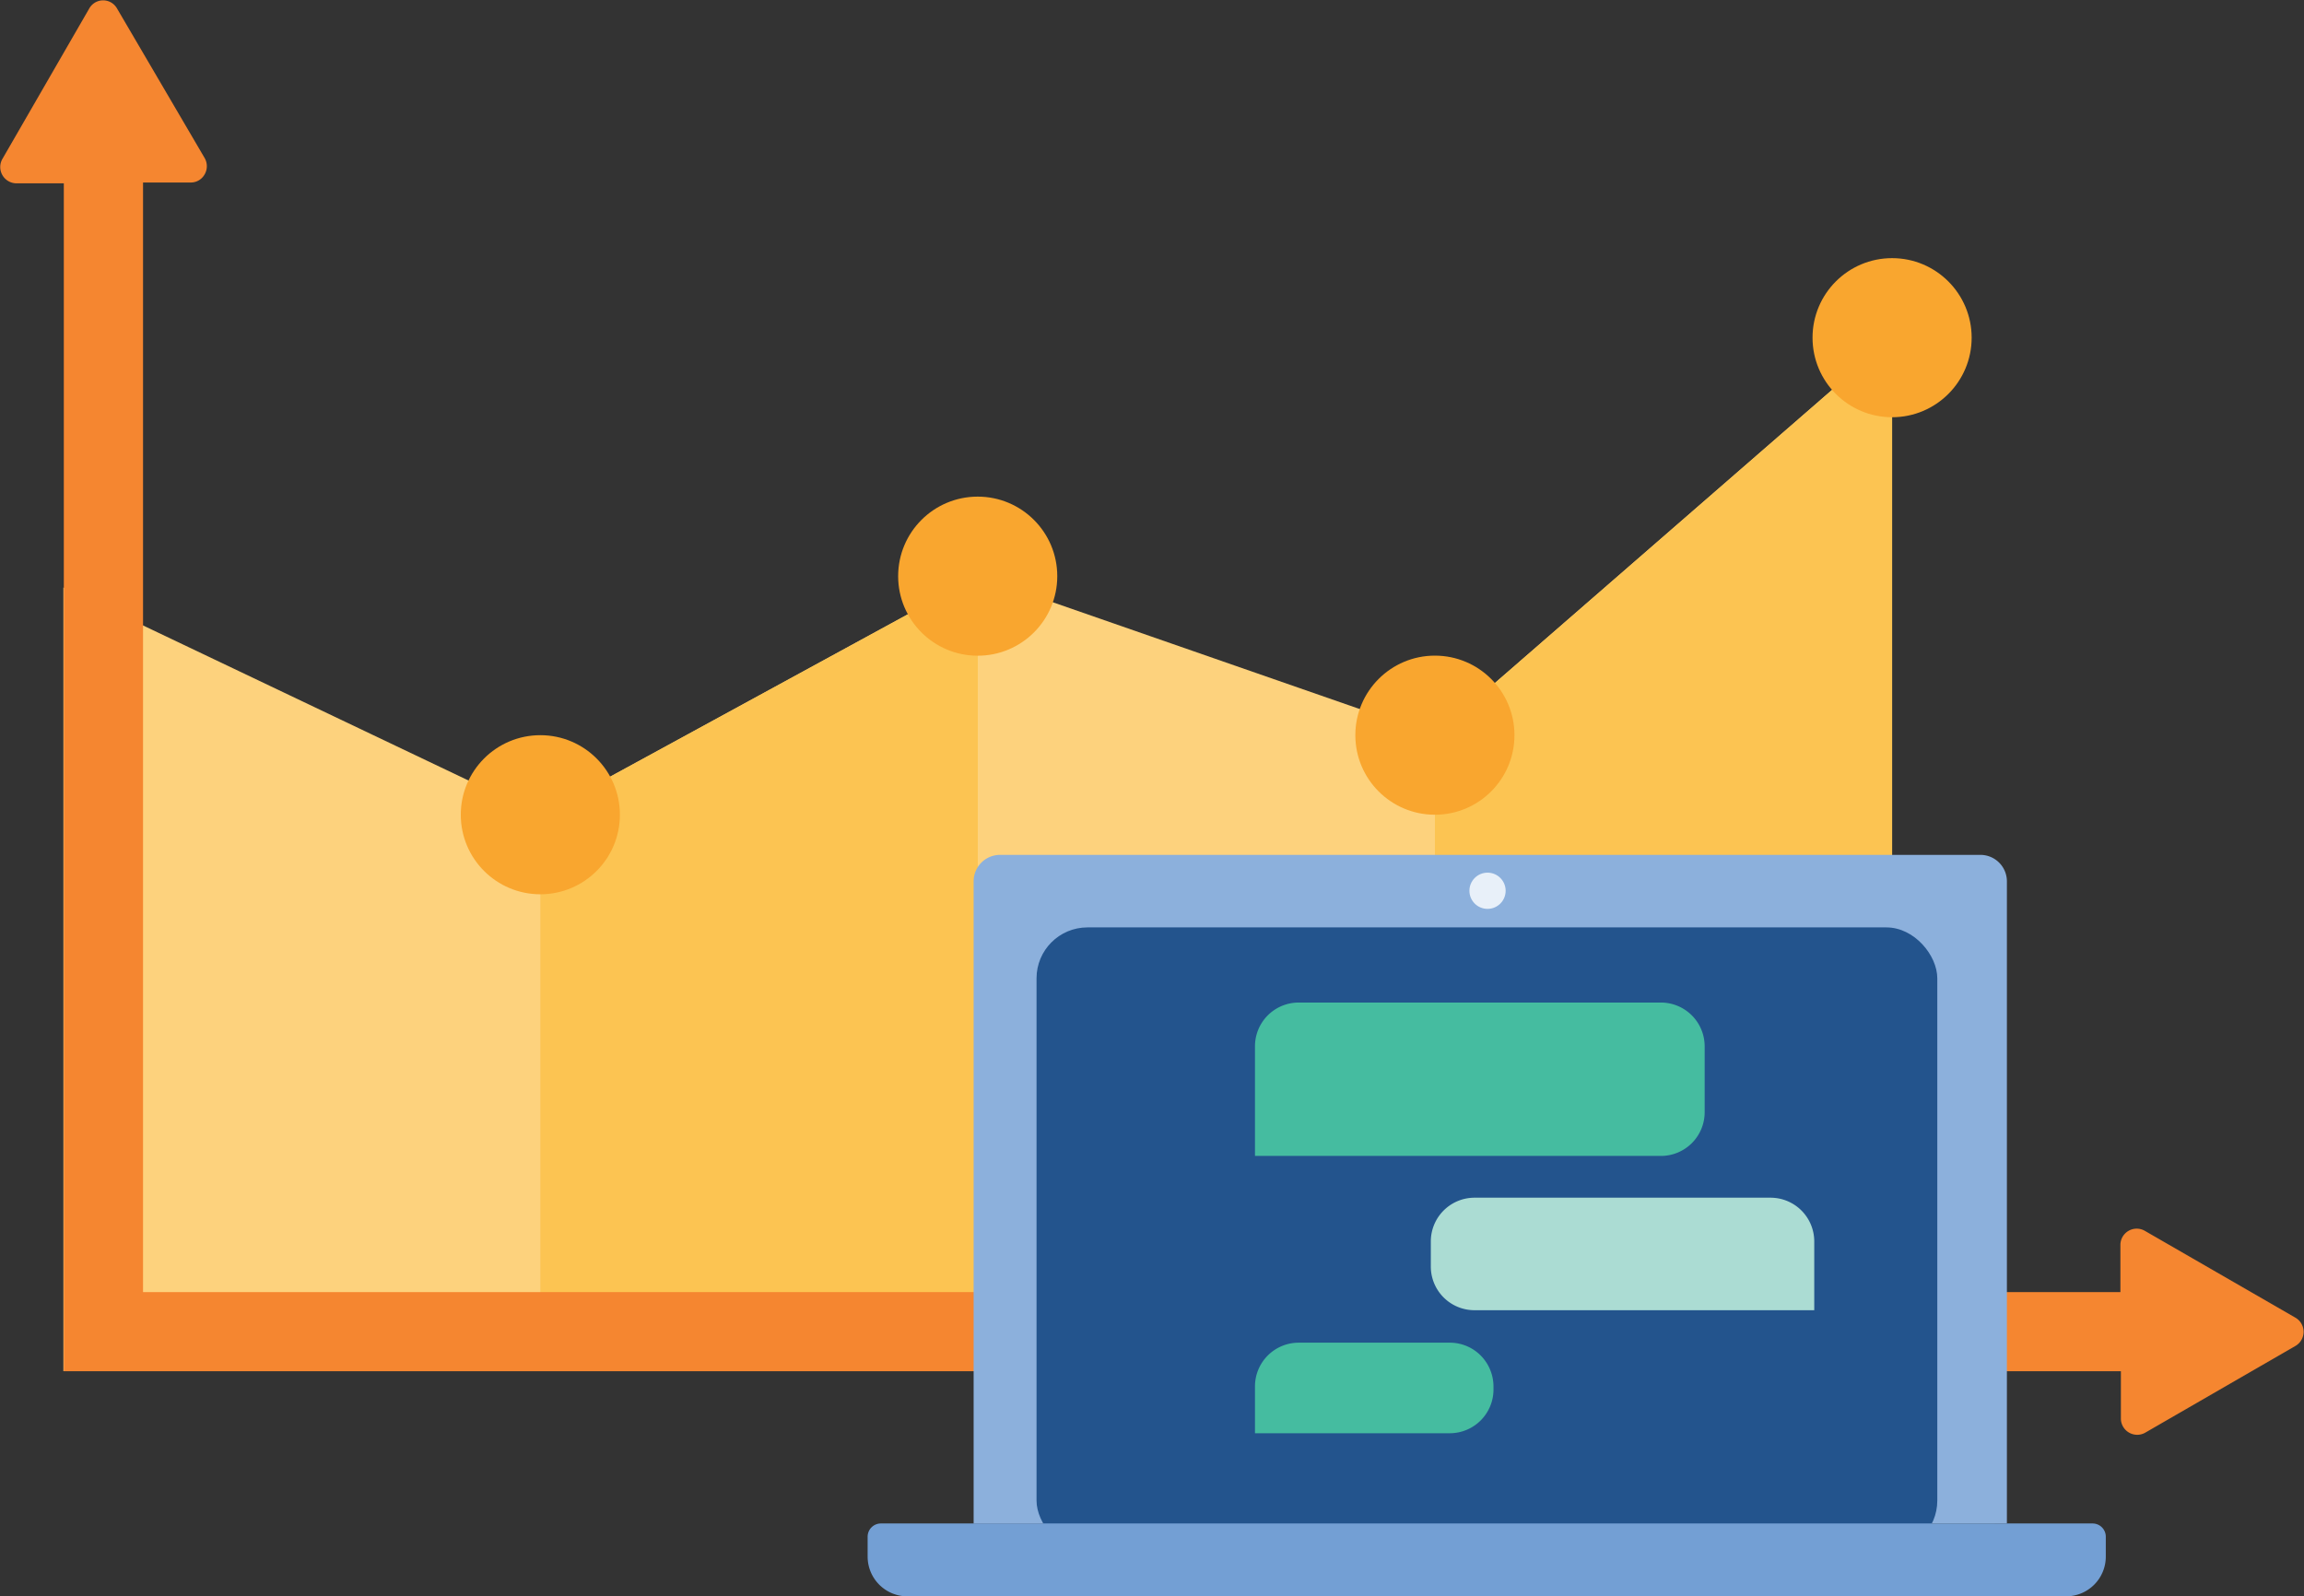
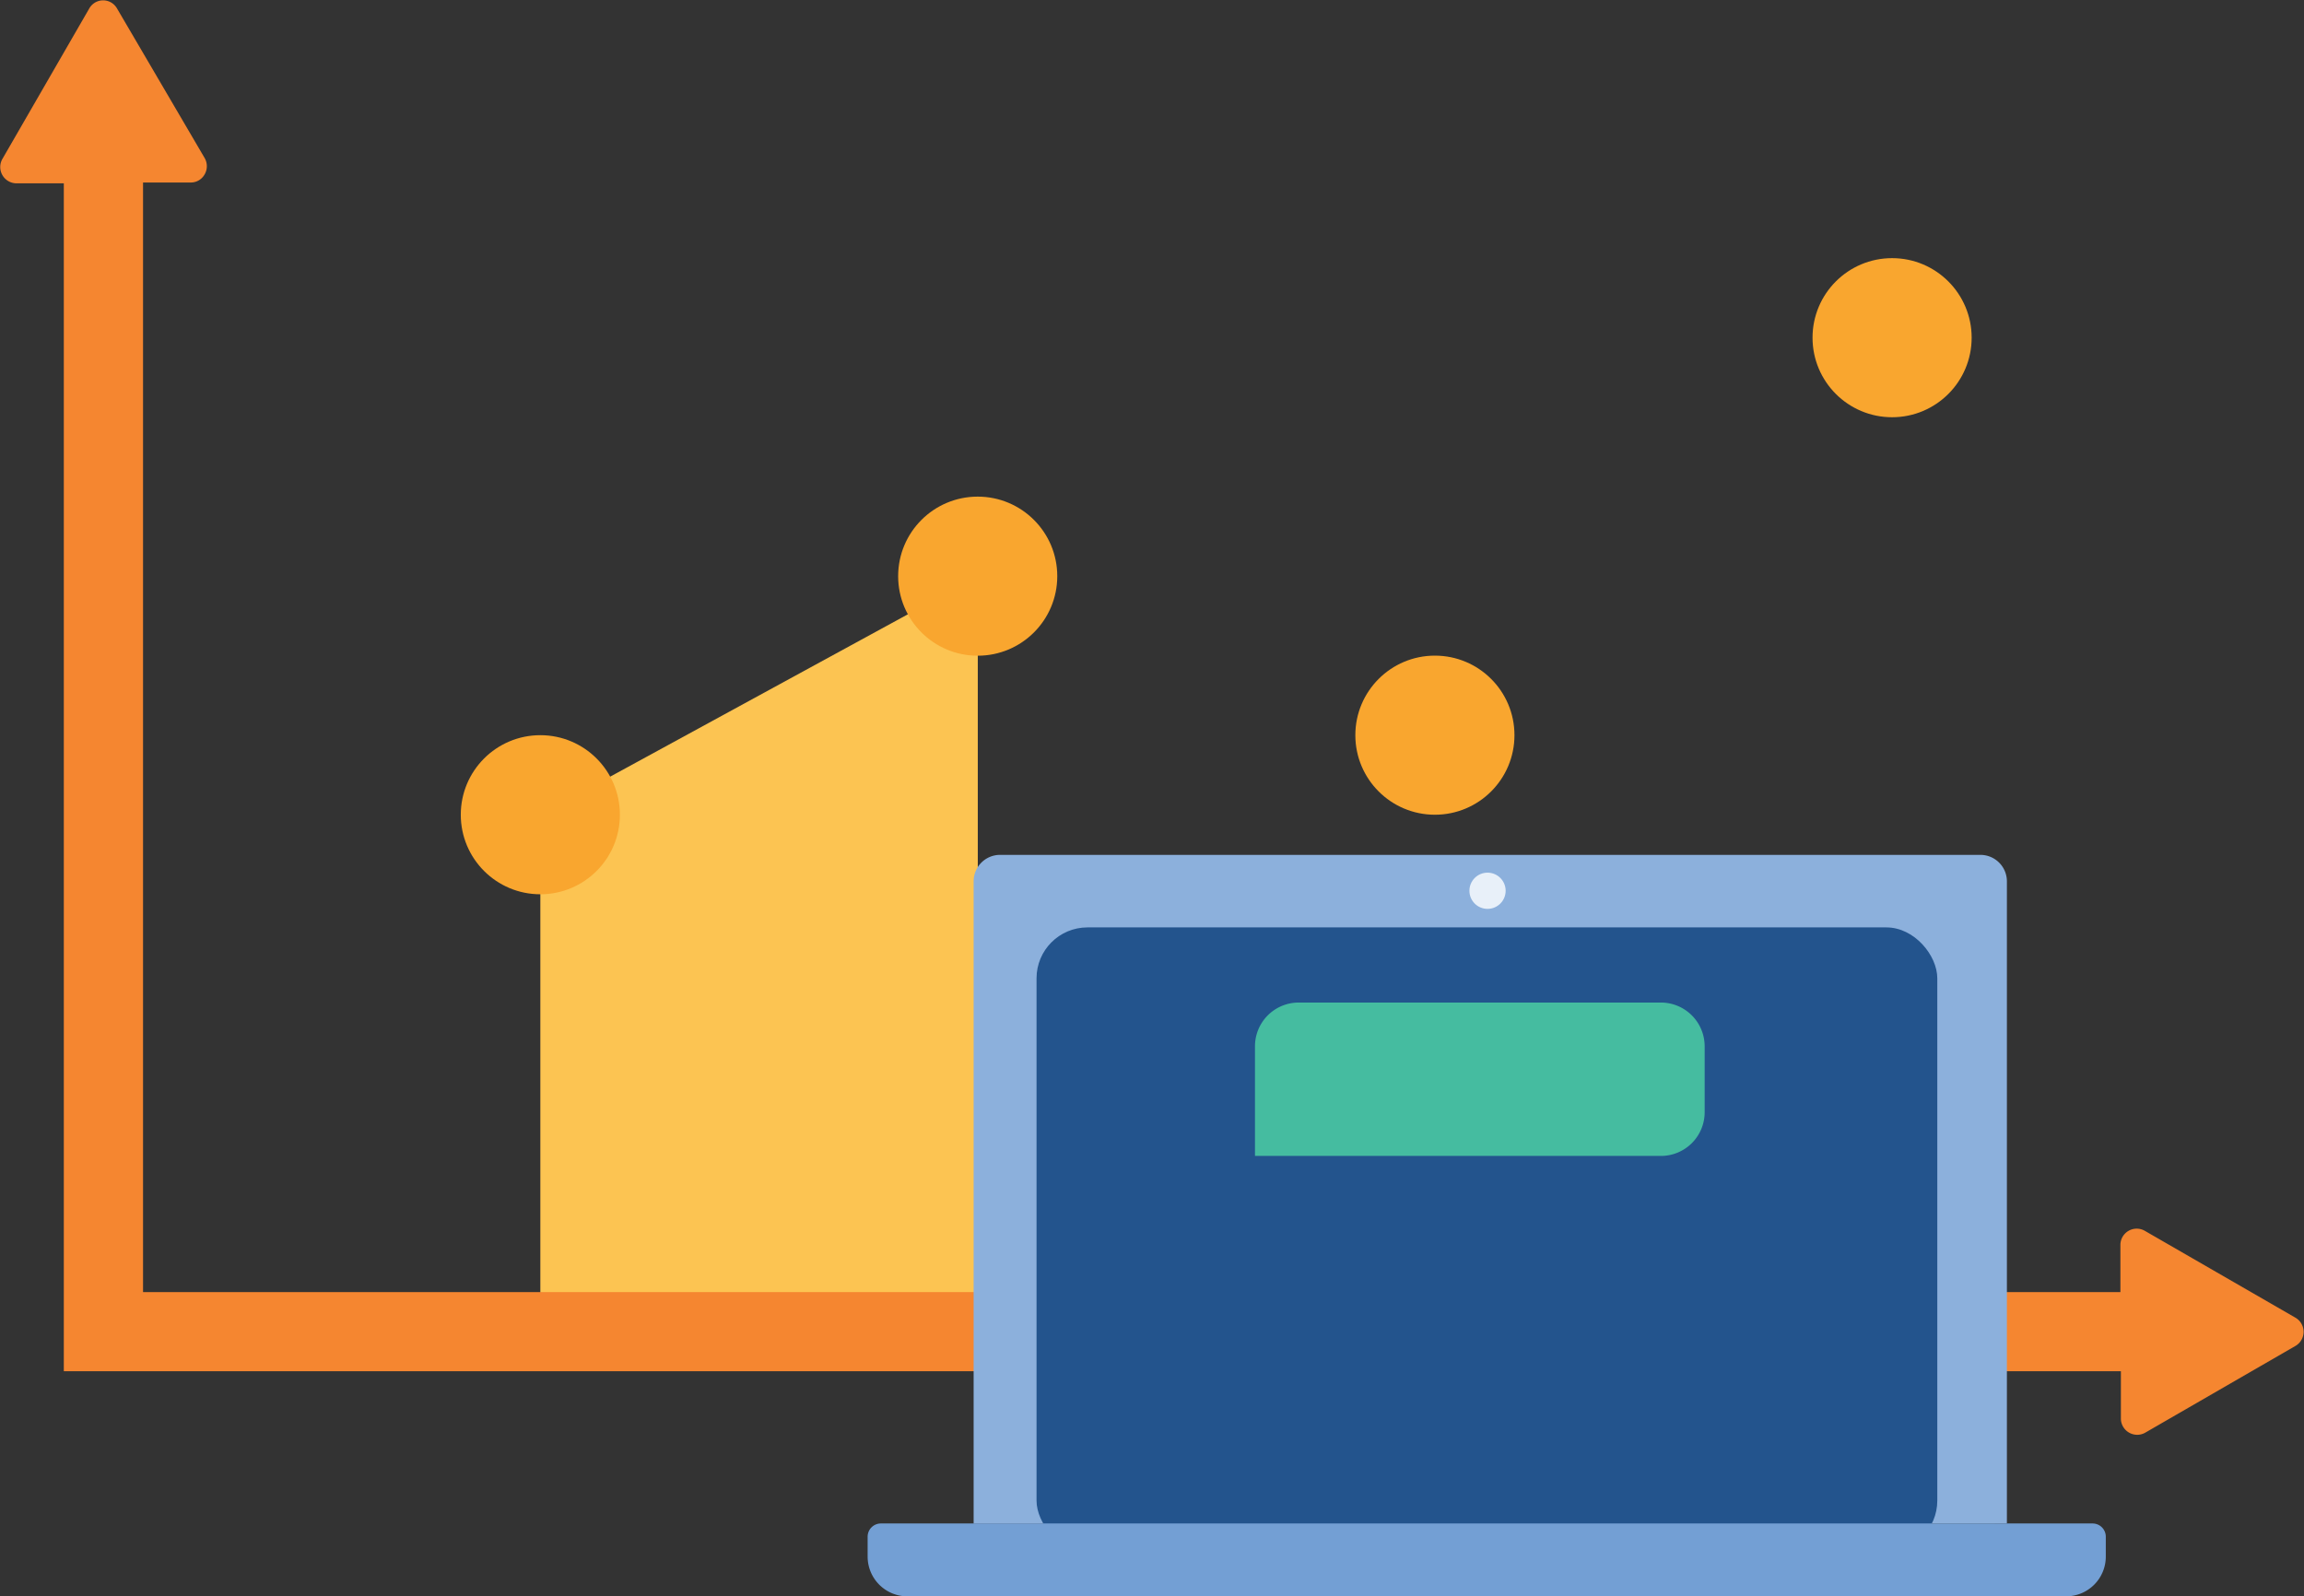
<svg xmlns="http://www.w3.org/2000/svg" id="Layer_1" data-name="Layer 1" viewBox="0 0 282.36 195.66">
  <rect x="0" y="0" width="282.36" height="195.66" fill="#333333" stroke="none" />
  <defs>
    <style>.cls-1,.cls-2,.cls-3{fill:none;}.cls-1,.cls-2{clip-rule:evenodd;}.cls-2{clip-path:url(#clip-path);}.cls-4{fill:#fdd27d;}.cls-5{fill:#fcc452;}.cls-6{fill:#f58630;}.cls-7{fill:#f9a62f;}.cls-8{clip-path:url(#clip-path-2);}.cls-9{clip-path:url(#clip-path-3);}.cls-10{fill:#4b7fc0;}.cls-11{fill:#739fd4;}.cls-12{fill:#3c72b7;}.cls-13{fill:#c44799;}.cls-14{fill:#cf589f;}.cls-15{fill:#8cb0dc;}.cls-16{fill:#23548d;}.cls-17{fill:#e8f0f9;}.cls-18{fill:#45bca0;}.cls-19{fill:#abdcd3;}</style>
    <clipPath id="clip-path">
      <polygon class="cls-1" points="27.08 257.87 116.43 257.87 116.43 185.94 27.08 185.94 27.08 257.87 27.08 257.87" />
    </clipPath>
    <clipPath id="clip-path-2" transform="translate(-2.54 -67.98)">
      <polygon class="cls-2" points="116.43 185.94 27.08 185.94 27.08 257.87 116.43 257.87 116.43 185.94 116.43 185.94" />
    </clipPath>
    <clipPath id="clip-path-3" transform="translate(-2.54 -67.98)">
      <polygon class="cls-3" points="116.43 257.87 27.08 257.87 27.08 185.94 116.43 185.94 116.43 257.87 116.43 257.87" />
    </clipPath>
  </defs>
  <g id="spot-illo_outcomes_insight" data-name="spot-illo/outcomes/insight">
    <g id="outcomes-insight-2">
-       <polygon id="Shape" class="cls-4" points="66.22 99.86 119.83 70.62 175.85 90.11 231.88 41.39 231.88 168.06 7.77 168.06 7.77 72.01 66.22 99.86" />
      <polygon id="Shape-2" data-name="Shape" class="cls-5" points="66.22 99.86 119.83 70.62 119.83 168.06 66.22 168.06 66.22 99.86" />
-       <polygon id="Shape-3" data-name="Shape" class="cls-5" points="175.85 90.11 231.88 41.39 231.88 168.06 175.85 168.06 175.85 90.11" />
      <path id="Shape-4" data-name="Shape" class="cls-6" d="M283.84,229.48l-18.5-10.67a2,2,0,0,0-2.94,1.68v5.86H20.07v-136h5.87a1.94,1.94,0,0,0,1.68-1,2,2,0,0,0,0-2L16.87,69a1.95,1.95,0,0,0-3.38,0L2.8,87.52a2,2,0,0,0,1.7,2.93h5.86v145.6h252.1v5.86a2,2,0,0,0,2.93,1.7l18.51-10.69a2,2,0,0,0-.06-3.44Z" transform="translate(-2.54 -67.98)" />
      <circle id="Oval" class="cls-7" cx="66.22" cy="99.86" r="9.75" />
      <circle id="Oval-2" data-name="Oval" class="cls-7" cx="119.82" cy="70.62" r="9.75" />
      <circle id="Oval-3" data-name="Oval" class="cls-7" cx="175.85" cy="90.11" r="9.75" />
      <circle id="Oval-4" data-name="Oval" class="cls-7" cx="231.88" cy="41.39" r="9.75" />
    </g>
  </g>
  <g class="cls-8">
    <g class="cls-9">
      <path class="cls-10" d="M113.38,187.08h-18a1.79,1.79,0,0,0-1.81,1.76v69h21.64v-69a1.79,1.79,0,0,0-1.81-1.76Z" transform="translate(-2.54 -67.98)" />
      <path class="cls-11" d="M91.71,194H72.25a1.89,1.89,0,0,0-1.31.54,1.85,1.85,0,0,0-.54,1.31v62H93.56v-62a1.81,1.81,0,0,0-.54-1.31,1.89,1.89,0,0,0-1.31-.54Z" transform="translate(-2.54 -67.98)" />
      <polygon class="cls-12" points="112.65 128.33 91.03 128.33 91.03 133.72 112.65 133.72 112.65 128.33 112.65 128.33" />
      <polygon class="cls-11" points="91.03 137.57 67.85 137.57 67.85 180.68 91.03 180.68 91.03 137.57 91.03 137.57" />
      <path class="cls-13" d="M95.1,247.12H30.23a3.09,3.09,0,0,0-3.1,3.08v4.62a3.09,3.09,0,0,0,3.1,3.08H95.1a3.09,3.09,0,0,0,3.1-3.08V250.2a3.09,3.09,0,0,0-3.1-3.08Z" transform="translate(-2.54 -67.98)" />
-       <path class="cls-14" d="M91.24,236.34H41A3.09,3.09,0,0,0,38,239.43V244A3.09,3.09,0,0,0,41,247.13h50.2A3.09,3.09,0,0,0,94.33,244v-4.61a3.09,3.09,0,0,0-3.09-3.09Z" transform="translate(-2.54 -67.98)" />
    </g>
  </g>
  <g id="spot-illo_lifecents_computer" data-name="spot-illo/lifecents/computer">
    <g id="illo-computer">
      <path id="Shape-5" data-name="Shape" class="cls-15" d="M248.49,254.71V176a3.25,3.25,0,0,0-3.25-3.24H125.11a3.24,3.24,0,0,0-3.25,3.24v78.74" transform="translate(-2.54 -67.98)" />
      <rect id="Rectangle-path" class="cls-16" x="127.03" y="113.67" width="110.39" height="76.49" rx="6.24" />
      <circle id="Oval-5" data-name="Oval" class="cls-17" cx="182.3" cy="109.18" r="2.22" />
      <path id="Shape-6" data-name="Shape" class="cls-18" d="M206.09,190.86H161.7a5.36,5.36,0,0,0-5.36,5.36v13.44h49.75a5.36,5.36,0,0,0,5.36-5.36v-8.08A5.37,5.37,0,0,0,206.09,190.86Z" transform="translate(-2.54 -67.98)" />
-       <path id="Shape-7" data-name="Shape" class="cls-18" d="M180.21,232.55H161.7a5.36,5.36,0,0,0-5.36,5.38v5.72h23.87a5.36,5.36,0,0,0,5.36-5.36v-.36a5.41,5.41,0,0,0-1.56-3.8A5.34,5.34,0,0,0,180.21,232.55Z" transform="translate(-2.54 -67.98)" />
-       <path id="Shape-8" data-name="Shape" class="cls-19" d="M219.52,214.78H183.24a5.36,5.36,0,0,0-5.35,5.36v3.07a5.35,5.35,0,0,0,5.35,5.36h41.64v-8.4a5.36,5.36,0,0,0-5.36-5.39Z" transform="translate(-2.54 -67.98)" />
      <path id="Shape-9" data-name="Shape" class="cls-11" d="M121.86,254.71H110.5a1.62,1.62,0,0,0-1.63,1.62v2.43a4.87,4.87,0,0,0,4.87,4.88h142a4.87,4.87,0,0,0,4.87-4.88v-2.43a1.62,1.62,0,0,0-1.62-1.62Z" transform="translate(-2.54 -67.98)" />
    </g>
  </g>
</svg>